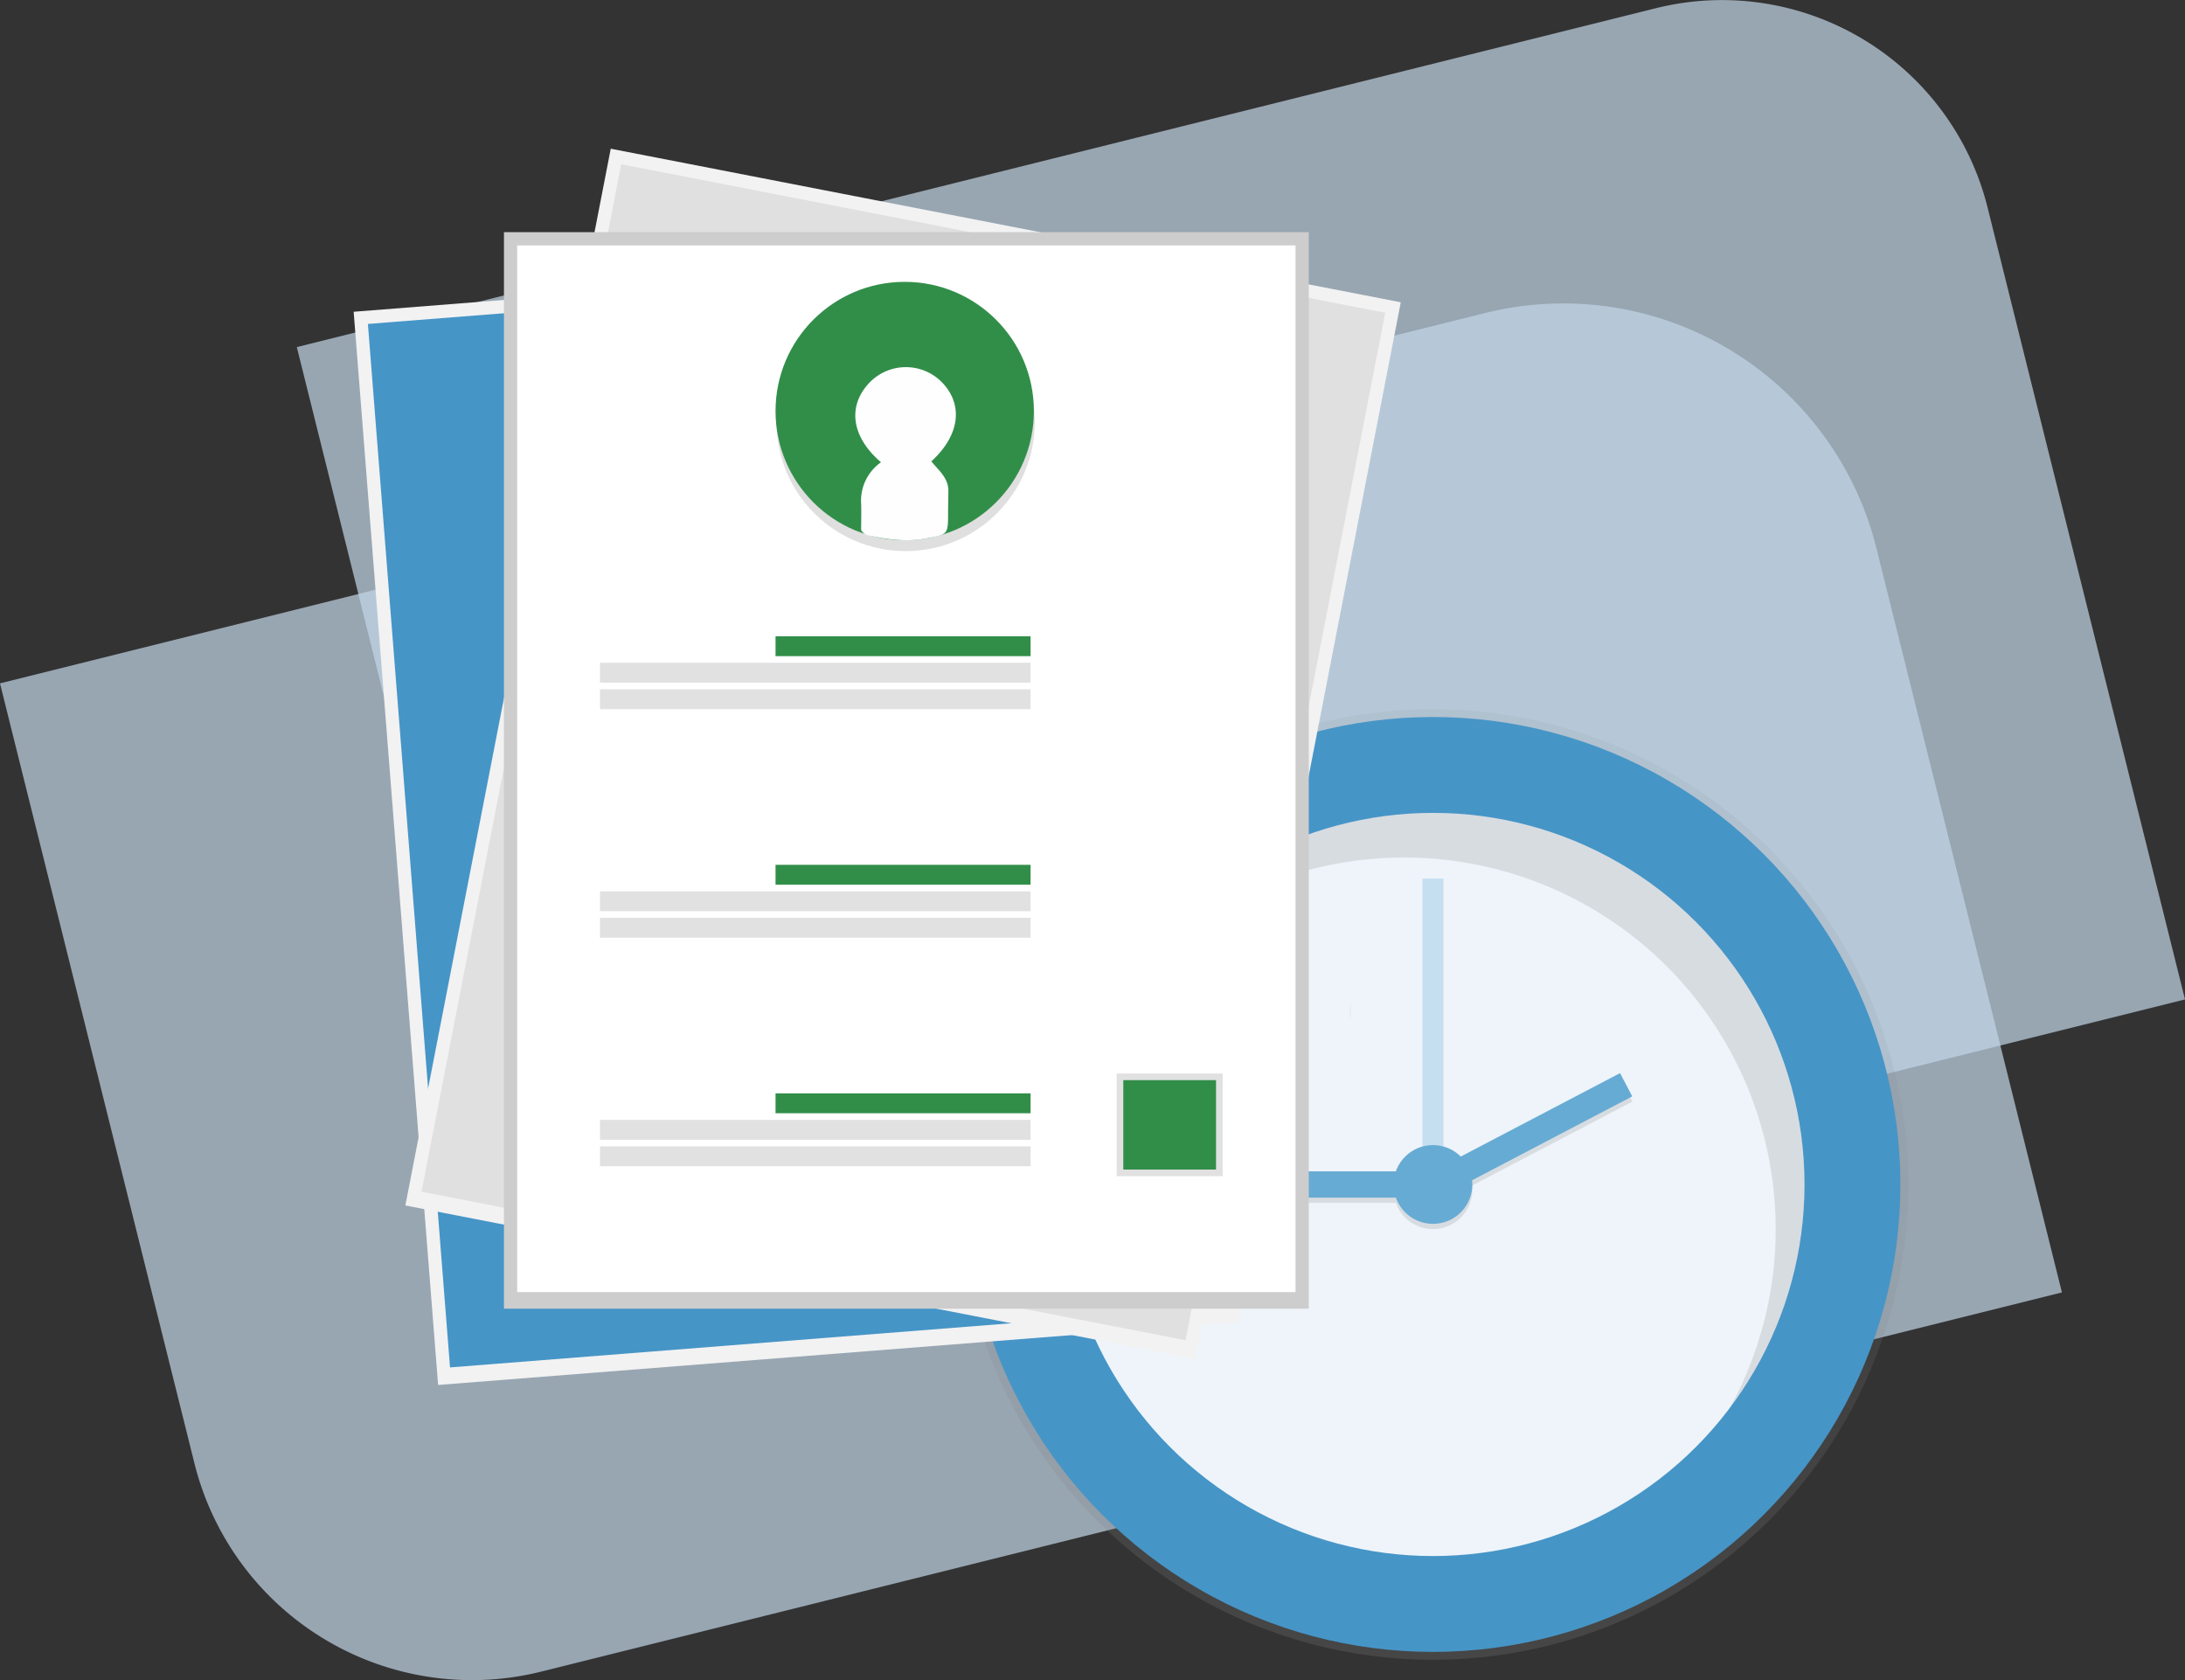
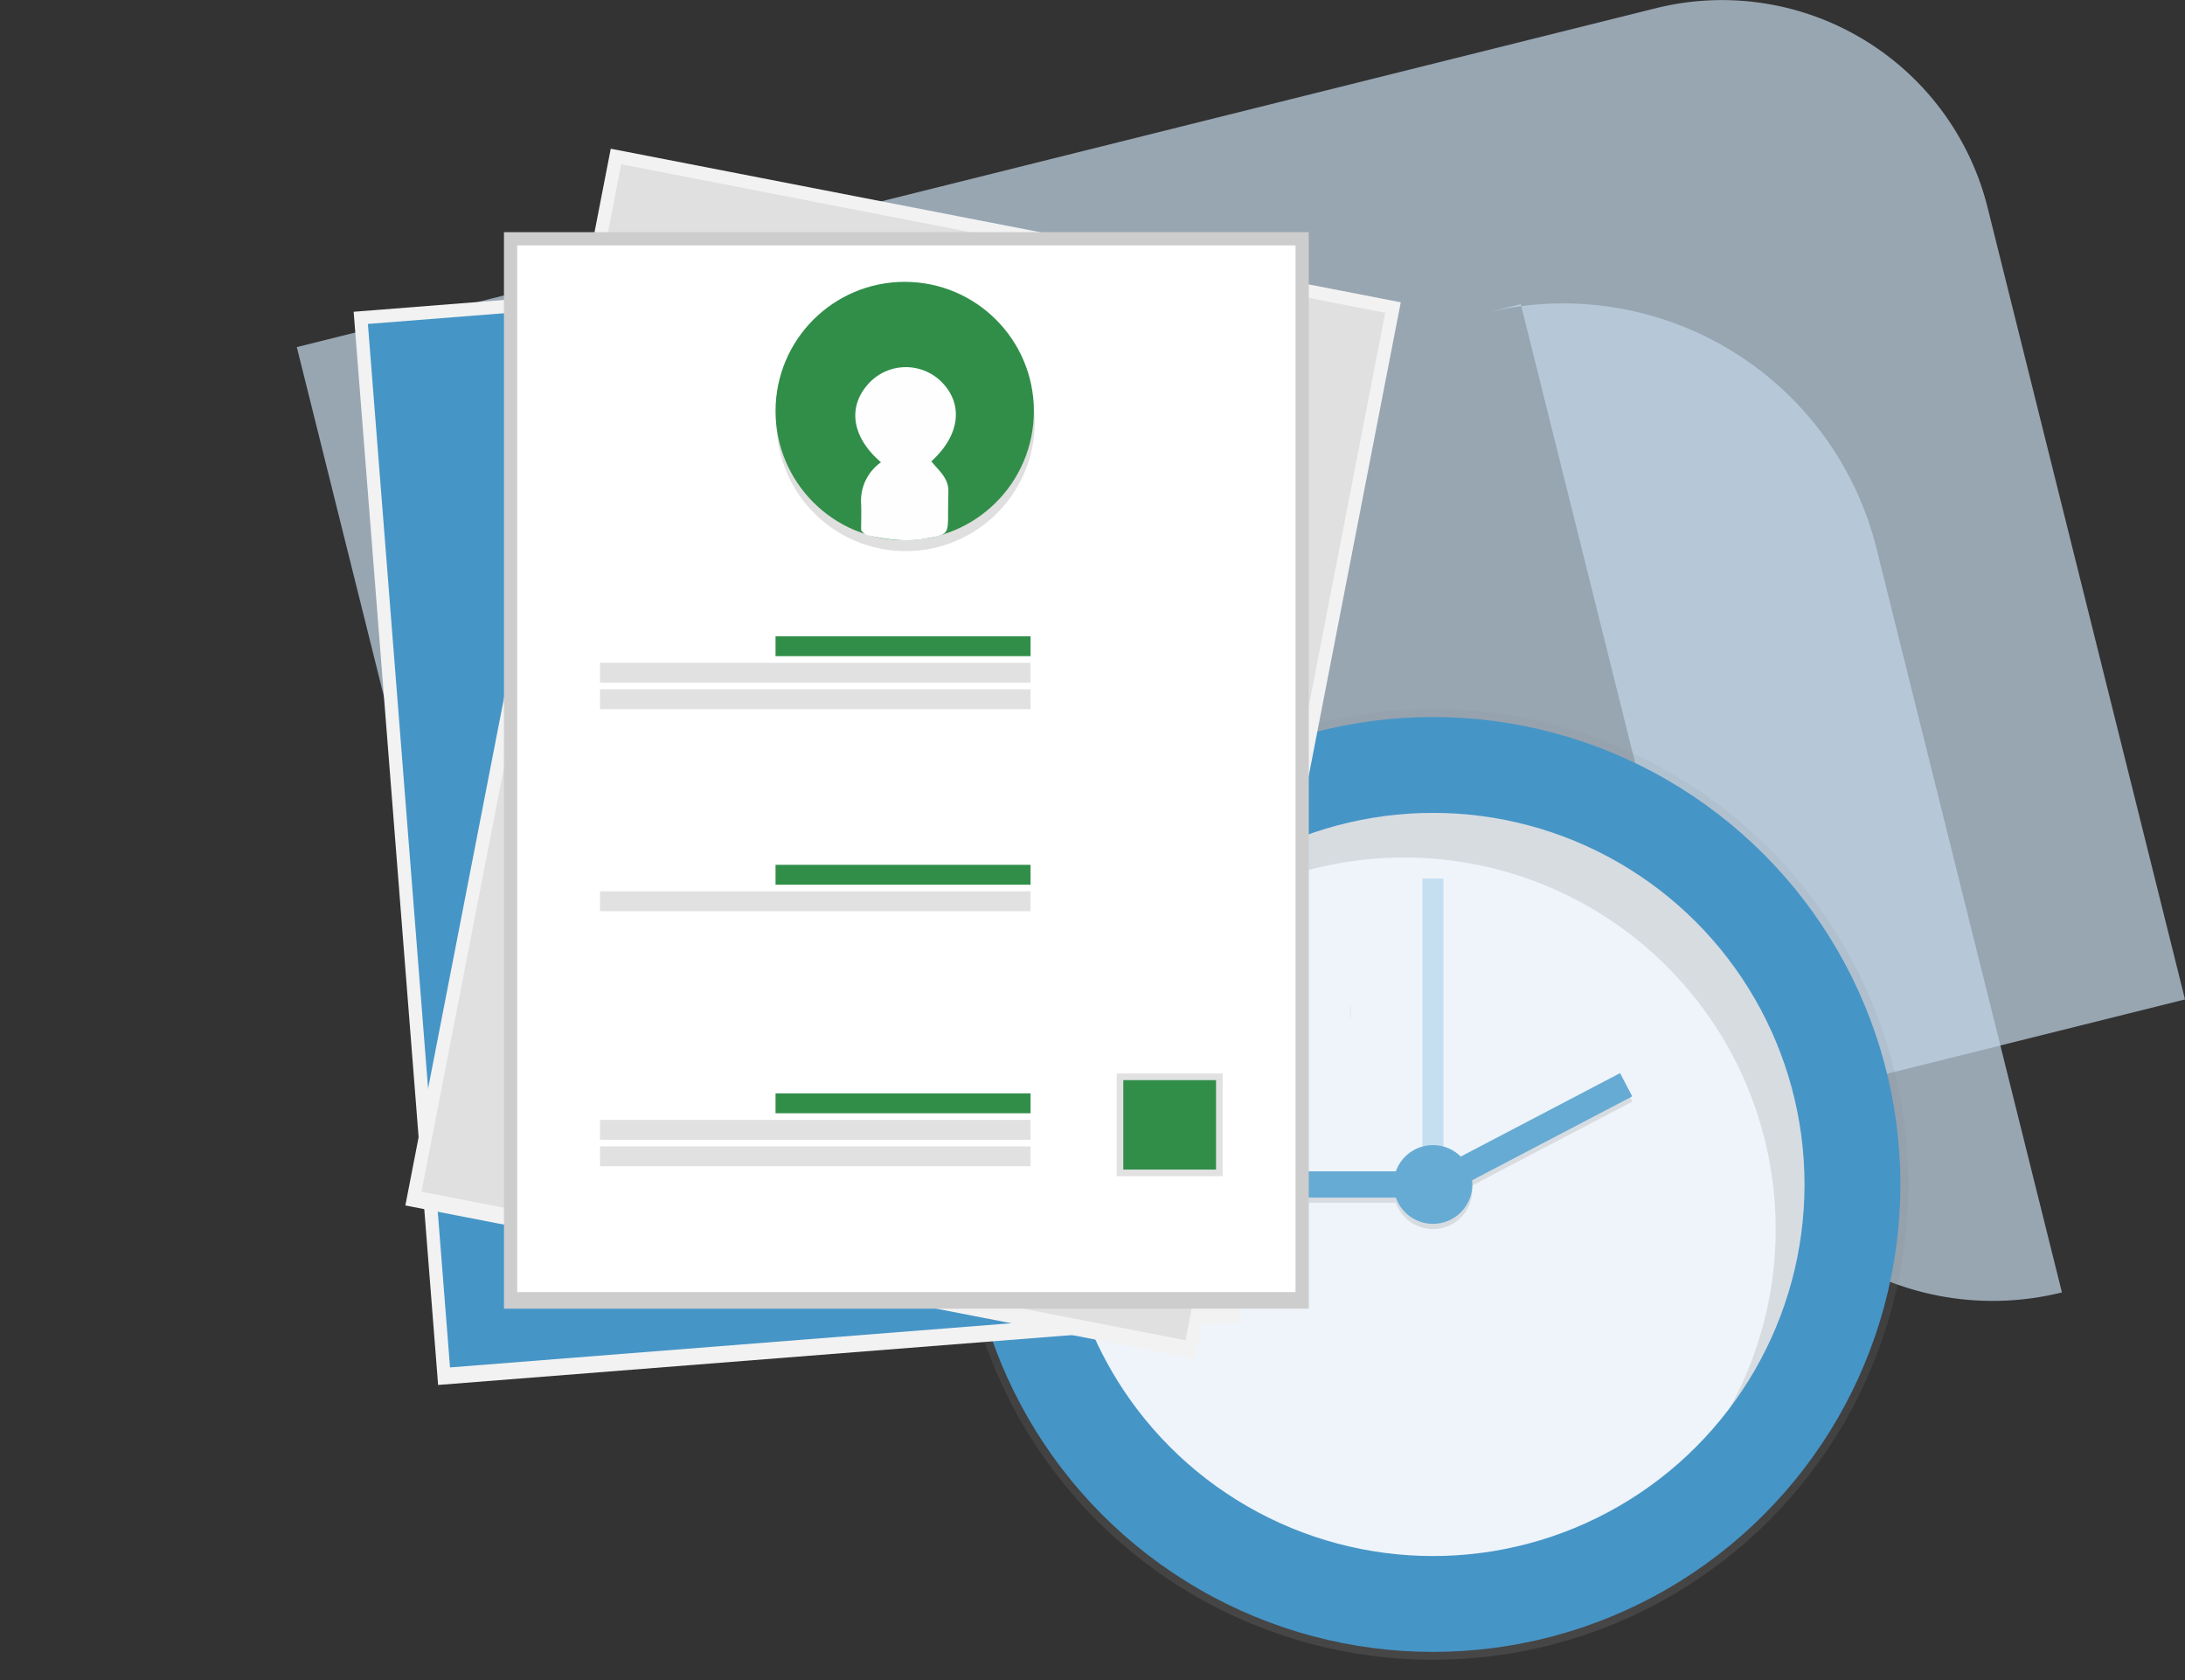
<svg xmlns="http://www.w3.org/2000/svg" viewBox="0 0 659.72 507.24">
  <rect x="0" y="0" width="659.72" height="507.24" fill="#333333" stroke="none" />
  <defs>
    <style>.cls-1{fill:#c3d8e9;opacity:0.7;}.cls-2{fill:url(#linear-gradient);}.cls-3{fill:#4695c7;}.cls-4{fill:#eef4fa;}.cls-5{fill:#c5dff1;}.cls-5,.cls-8{isolation:isolate;}.cls-6{opacity:0.1;}.cls-7{fill:#66abd4;}.cls-8{opacity:0.05;}.cls-9{fill:#f2f2f2;}.cls-10{fill:#e0e0e0;}.cls-11{fill:#cdcdcd;}.cls-12{fill:#fff;}.cls-13{fill:#dfdfdf;}.cls-14{fill:#318e49;}.cls-15{fill:#fefefe;}.cls-16{fill:#e1e1e1;}</style>
    <linearGradient id="linear-gradient" x1="-610.14" y1="-42.91" x2="-610.14" y2="244.09" gradientTransform="translate(-177.48 458.19) rotate(180)" gradientUnits="userSpaceOnUse">
      <stop offset="0" stop-color="gray" stop-opacity="0.25" />
      <stop offset="0.54" stop-color="gray" stop-opacity="0.12" />
      <stop offset="1" stop-color="gray" stop-opacity="0.1" />
    </linearGradient>
  </defs>
  <g id="Layer_2" data-name="Layer 2">
    <g id="Layer_1-2" data-name="Layer 1">
-       <path class="cls-1" d="M31.49,133.73H493.63a97.45,97.45,0,0,1,97.45,97.45V462.75a0,0,0,0,1,0,0H117.84a86.35,86.35,0,0,1-86.35-86.35V133.73a0,0,0,0,1,0,0Z" transform="translate(-62.91 84.17) rotate(-14)" />
+       <path class="cls-1" d="M31.49,133.73H493.63a97.45,97.45,0,0,1,97.45,97.45V462.75a0,0,0,0,1,0,0a86.35,86.35,0,0,1-86.35-86.35V133.73a0,0,0,0,1,0,0Z" transform="translate(-62.91 84.17) rotate(-14)" />
      <path class="cls-1" d="M121.9,38.75H544.79a82.64,82.64,0,0,1,82.64,82.64V367.76a0,0,0,0,1,0,0H206.73a84.83,84.83,0,0,1-84.83-84.83V38.75a0,0,0,0,1,0,0Z" transform="translate(-38.04 96.68) rotate(-14)" />
      <circle class="cls-2" cx="432.66" cy="357.59" r="143.5" />
      <circle class="cls-3" cx="432.66" cy="357.59" r="141.12" />
      <circle class="cls-4" cx="432.66" cy="357.59" r="112.18" />
      <rect class="cls-5" x="429.49" y="265.23" width="6.34" height="99.1" />
      <g class="cls-6">
        <rect x="336.33" y="355.21" width="89.59" height="7.93" />
        <rect x="431.01" y="339.86" width="63.63" height="7.93" transform="translate(-106.69 253.95) rotate(-27.64)" />
        <circle cx="432.66" cy="359.18" r="11.89" />
      </g>
      <rect class="cls-7" x="336.33" y="353.63" width="89.59" height="7.93" />
      <rect class="cls-7" x="430.99" y="338.28" width="63.63" height="7.93" transform="translate(-105.96 253.76) rotate(-27.64)" />
      <circle class="cls-7" cx="432.66" cy="357.59" r="11.89" />
      <g class="cls-6">
        <path d="M536.13,371.07A112.19,112.19,0,0,0,334.3,303.62a112.19,112.19,0,1,1,188,121.43A111.71,111.71,0,0,0,536.13,371.07Z" />
      </g>
      <path class="cls-8" d="M407.86,302.92s-.72,3.44,0,4.53" />
      <rect class="cls-9" x="119.16" y="84.09" width="243" height="325" transform="translate(-18.61 19.64) rotate(-4.5)" />
      <rect class="cls-3" x="123.12" y="88.09" width="235" height="316" transform="translate(-18.57 19.64) rotate(-4.5)" />
      <rect class="cls-9" x="151.16" y="65.09" width="243" height="325" transform="translate(48.44 -47.84) rotate(11)" />
      <rect class="cls-10" x="155.26" y="69.1" width="235" height="316" transform="translate(48.34 -47.87) rotate(11)" />
      <rect class="cls-11" x="152.16" y="70.09" width="243" height="325" />
      <rect class="cls-12" x="156.16" y="74.09" width="235" height="316" />
      <circle class="cls-13" cx="273.44" cy="127.38" r="39" />
      <circle class="cls-14" cx="273.16" cy="124.09" r="39" />
      <path class="cls-15" d="M286.34,148.46c0,2-.08,4.1-.08,6.15,0,6.88,0,6.7-6.67,7.95-5.87,1.11-11.54.33-17.25-.89A3.2,3.2,0,0,1,260,160c0-2.64.1-5.28,0-7.92a14.2,14.2,0,0,1,6-12.52c-8.92-7.64-10.22-16.92-3.52-24a15.26,15.26,0,0,1,21.67-.4c6.86,6.79,5.74,16.22-2.95,24.12C283.38,142,286.49,144.35,286.34,148.46Z" />
      <rect class="cls-14" x="234.16" y="192.09" width="77" height="6" />
      <rect class="cls-16" x="181.16" y="200.09" width="130" height="6" />
      <rect class="cls-16" x="181.16" y="208.09" width="130" height="6" />
      <rect class="cls-14" x="234.16" y="261.09" width="77" height="6" />
      <rect class="cls-16" x="181.16" y="269.09" width="130" height="6" />
-       <rect class="cls-16" x="181.16" y="277.09" width="130" height="6" />
      <rect class="cls-14" x="234.16" y="330.09" width="77" height="6" />
      <rect class="cls-16" x="181.16" y="338.09" width="130" height="6" />
      <rect class="cls-16" x="181.16" y="346.09" width="130" height="6" />
      <rect class="cls-16" x="337.16" y="324.09" width="32" height="31" />
      <rect class="cls-14" x="339.16" y="326.09" width="28" height="27" />
    </g>
  </g>
</svg>